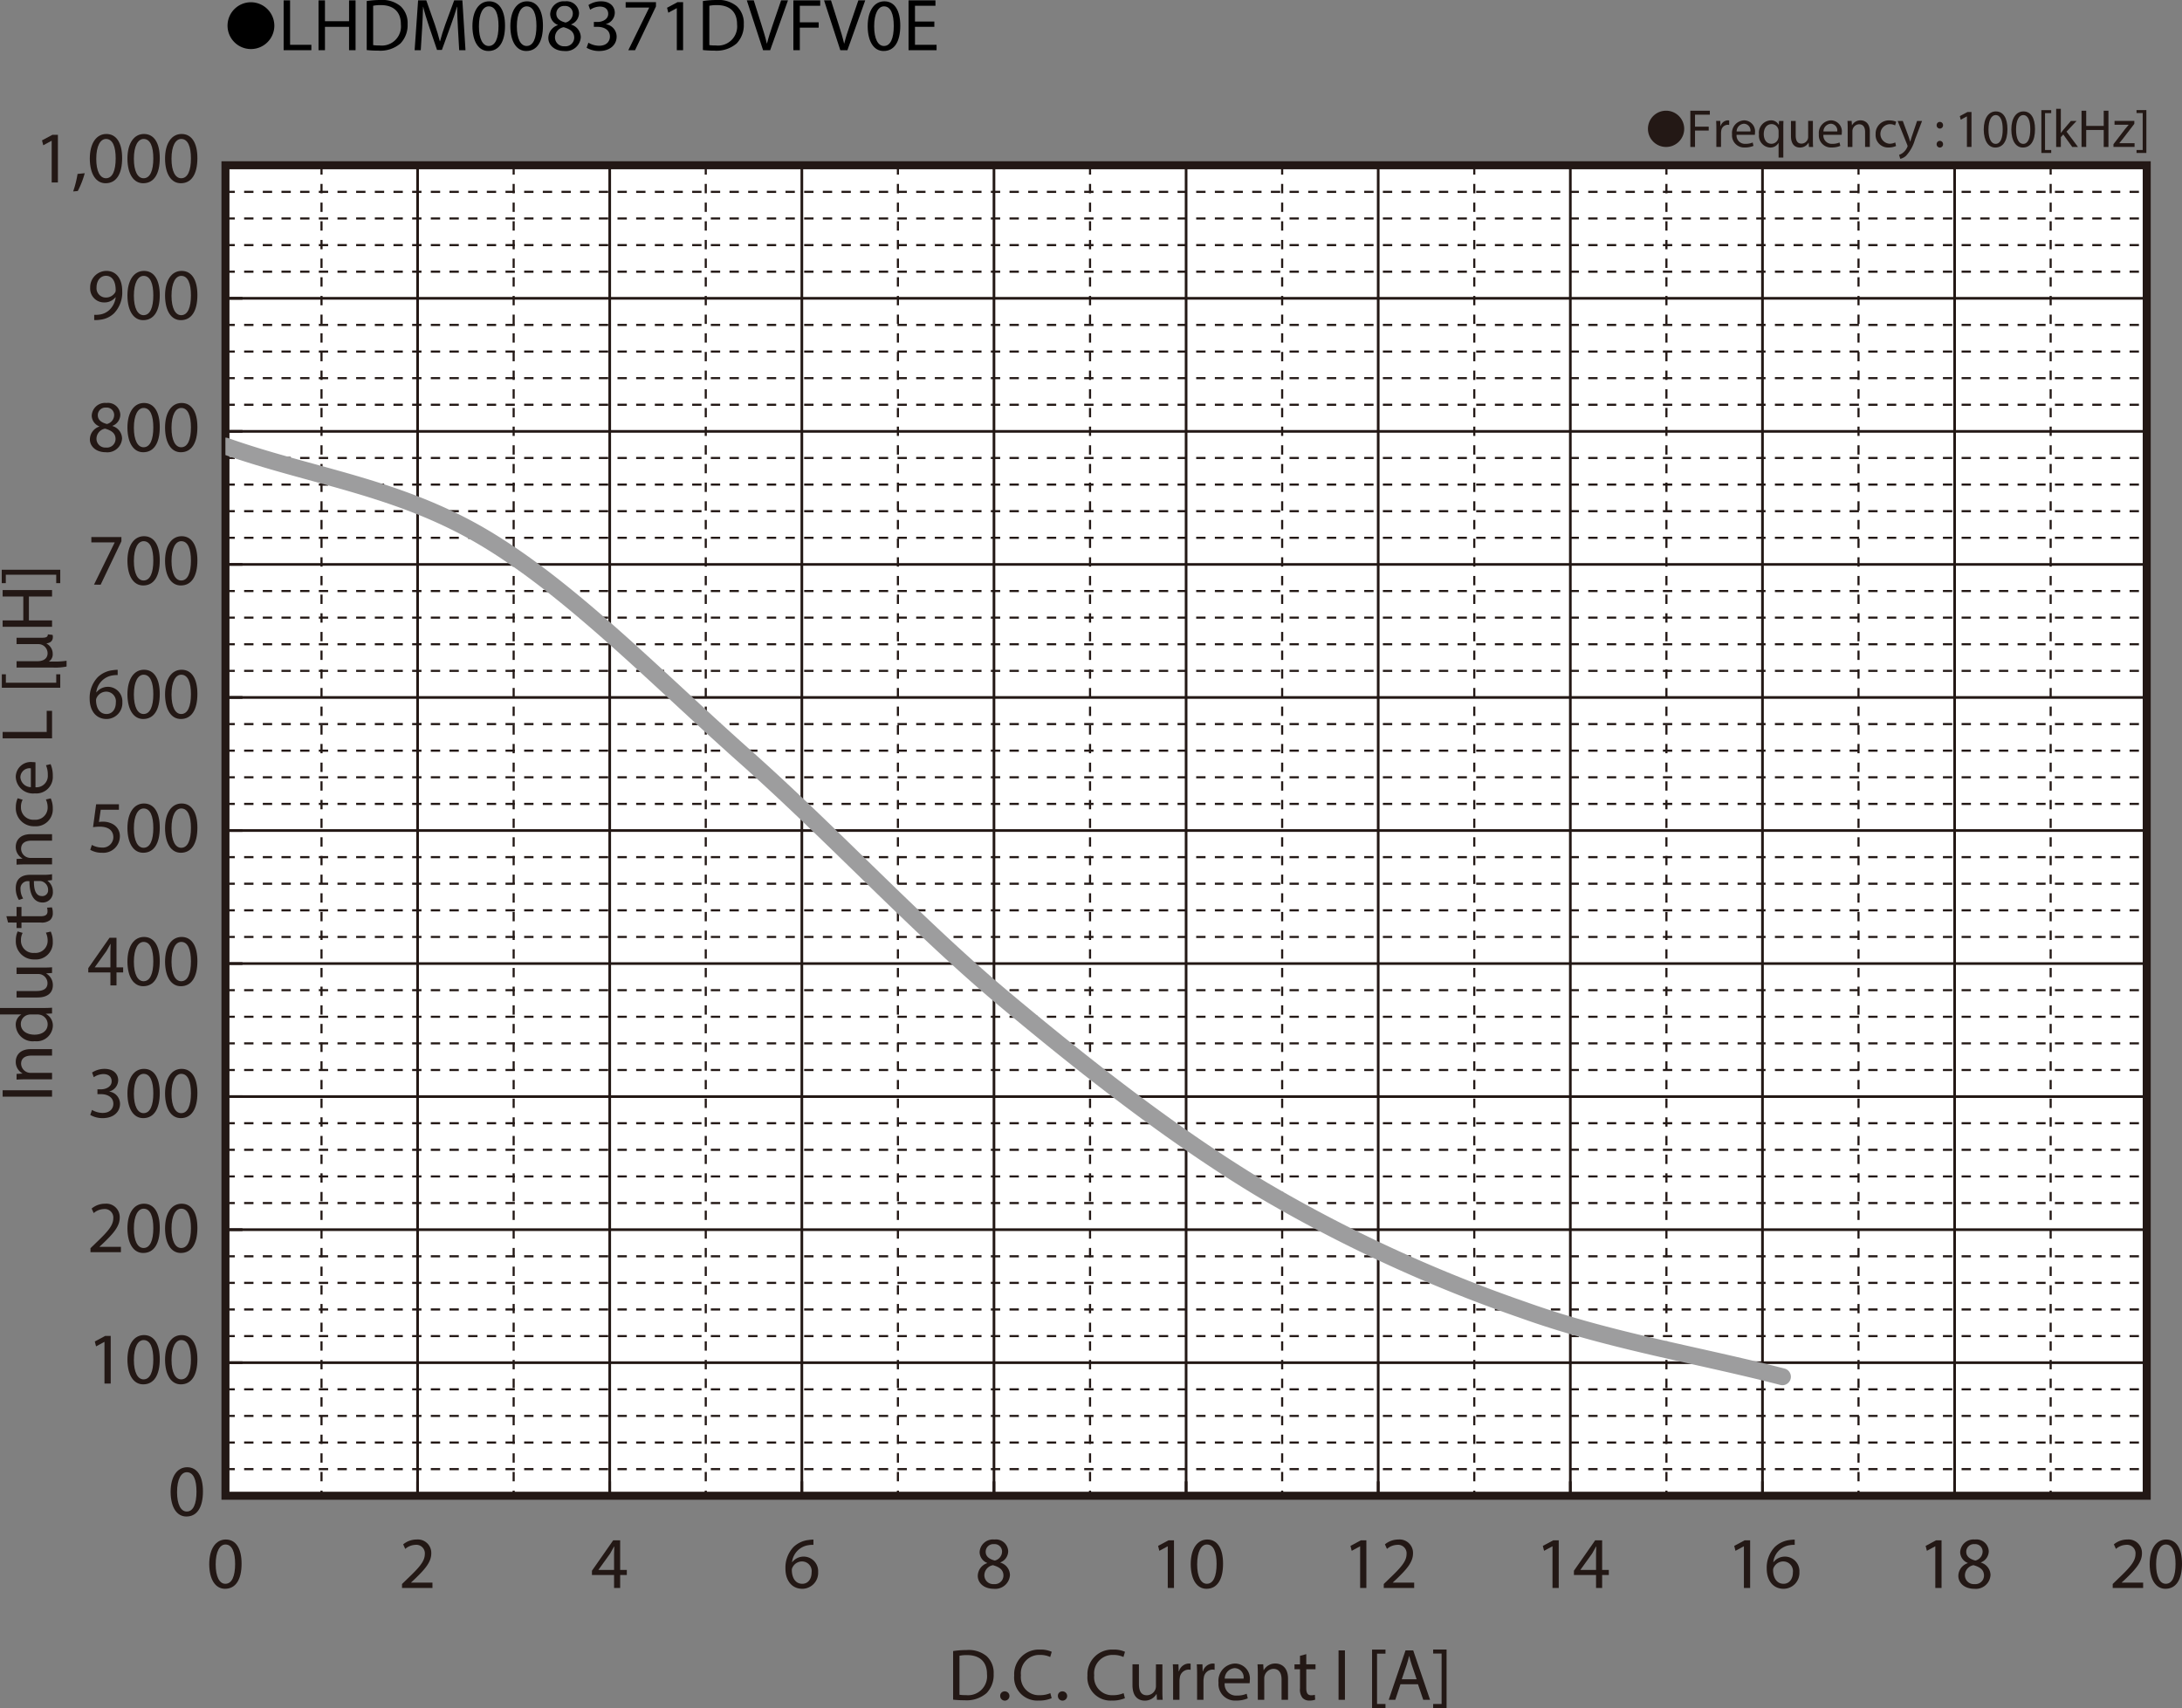
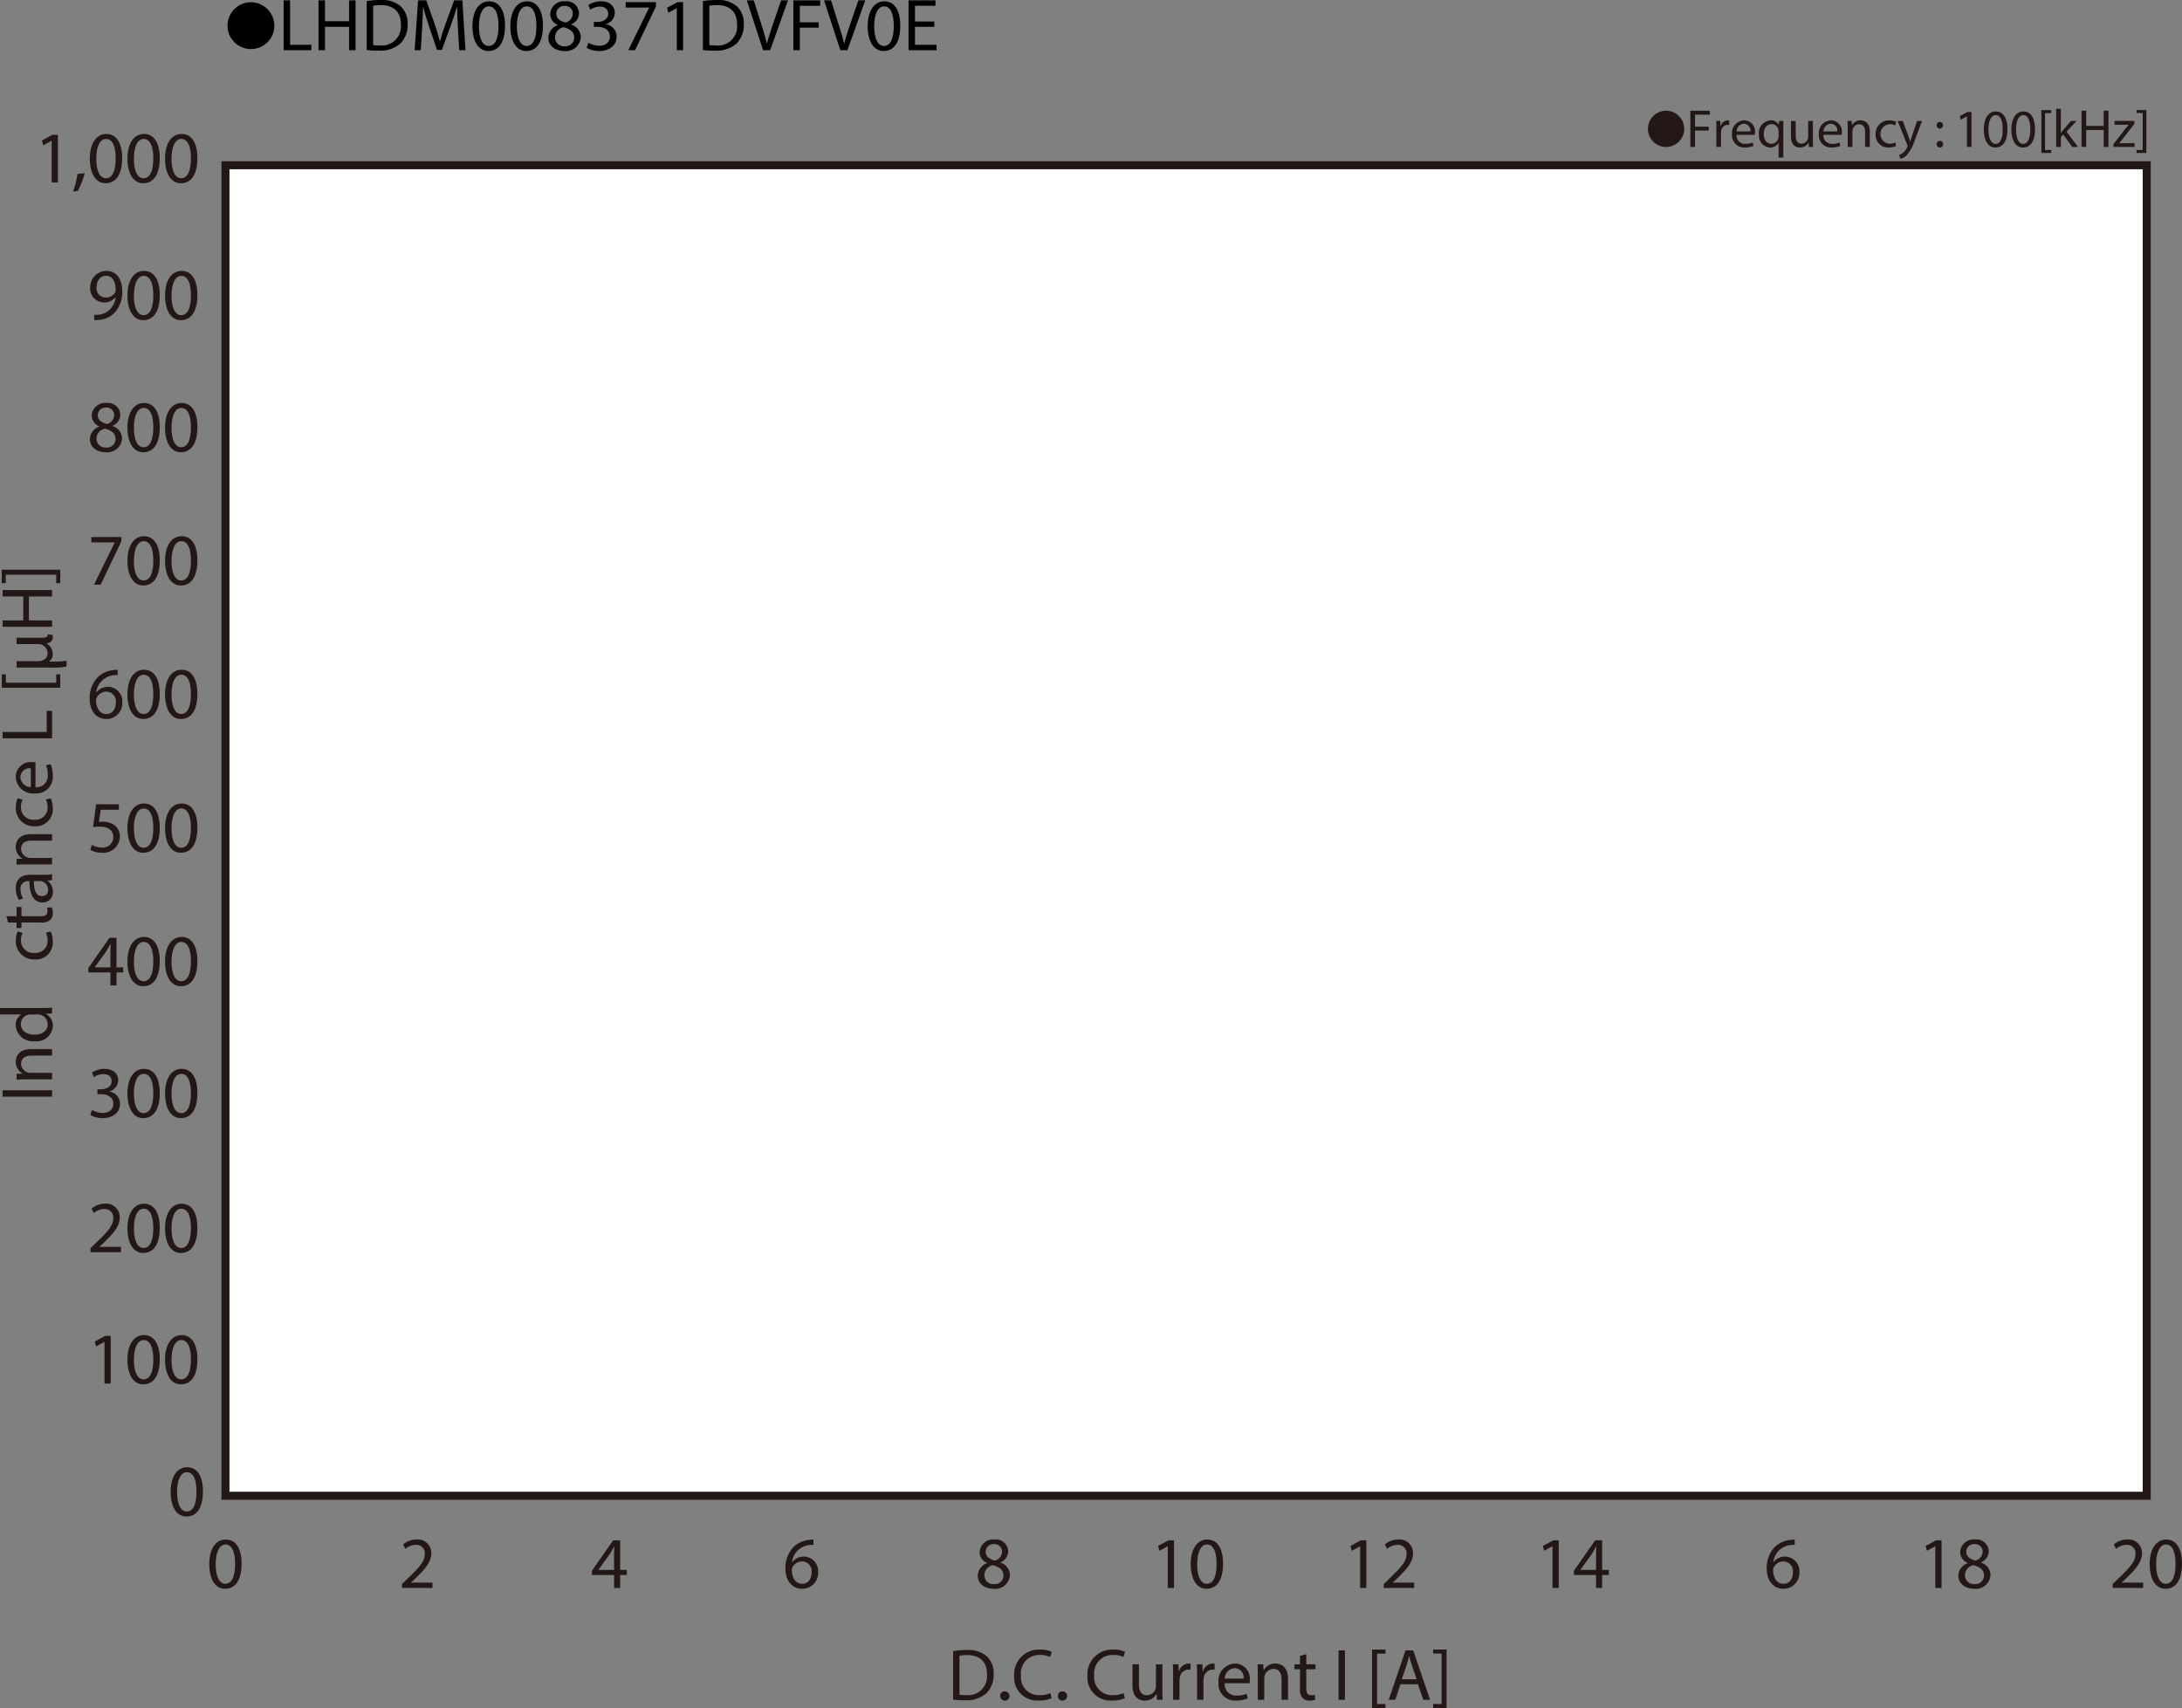
<svg xmlns="http://www.w3.org/2000/svg" id="レイヤー_1" data-name="レイヤー 1" viewBox="0 0 324.706 254.183">
  <rect x="0" y="0" width="324.706" height="254.183" fill="#808080" stroke="none" />
  <defs>
    <style>
      .cls-1, .cls-4, .cls-6, .cls-7, .cls-8 {
        fill: none;
      }

      .cls-2 {
        fill: #231815;
      }

      .cls-3 {
        fill: #fff;
      }

      .cls-4, .cls-6, .cls-7 {
        stroke: #231815;
      }

      .cls-4 {
        stroke-miterlimit: 10;
        stroke-width: 1.191px;
      }

      .cls-5 {
        clip-path: url(#clip-path);
      }

      .cls-6, .cls-7, .cls-8 {
        stroke-linejoin: round;
      }

      .cls-6 {
        stroke-width: 0.317px;
        stroke-dasharray: 1.389 1.389;
      }

      .cls-7 {
        stroke-width: 0.397px;
      }

      .cls-8 {
        stroke: #9d9d9e;
        stroke-linecap: round;
        stroke-width: 2.52px;
      }
    </style>
    <clipPath id="clip-path" transform="translate(-1.389 -7.248)">
-       <rect class="cls-1" x="34.932" y="31.839" width="285.89" height="197.985" />
-     </clipPath>
+       </clipPath>
  </defs>
  <title>DM_DC-HCase-Bias2-LHDM008371DVFV0E</title>
  <g>
    <path d="M42.213,11.101a3.482,3.482,0,1,1-3.478-3.518A3.496,3.496,0,0,1,42.213,11.101Z" transform="translate(-1.389 -7.248)" />
    <path d="M43.597,7.303h.958v6.612h3.168v.803h-4.126Z" transform="translate(-1.389 -7.248)" />
    <path d="M49.747,7.303v3.103H53.333V7.303h.968v7.415H53.333V11.241H49.747v3.477h-.958v-7.415Z" transform="translate(-1.389 -7.248)" />
    <path d="M55.961,7.402a13.665,13.665,0,0,1,2.036-.154A4.248,4.248,0,0,1,61,8.172a3.415,3.415,0,0,1,1.045,2.662A3.923,3.923,0,0,1,60.978,13.717a4.57,4.57,0,0,1-3.279,1.067,15.415,15.415,0,0,1-1.738-.088Zm.958,6.557a6.042,6.042,0,0,0,.968.055A2.85,2.85,0,0,0,61.044,10.867c.011-1.749-.979-2.86-3.003-2.86a5.423,5.423,0,0,0-1.122.099Z" transform="translate(-1.389 -7.248)" />
    <path d="M69.536,11.461c-.055-1.034-.121-2.277-.11-3.202h-.033c-.253.869-.561,1.793-.935,2.816l-1.309,3.598h-.726l-1.199-3.532c-.352-1.045-.649-2.002-.858-2.882h-.022c-.022.924-.077,2.167-.143,3.278l-.198,3.18h-.913l.517-7.415h1.221l1.265,3.586c.308.913.561,1.728.748,2.498h.033c.187-.748.451-1.562.781-2.498l1.32-3.586H70.196l.462,7.415h-.935Z" transform="translate(-1.389 -7.248)" />
    <path d="M76.542,11.065c0,2.431-.902,3.773-2.486,3.773-1.397,0-2.343-1.309-2.365-3.675,0-2.398,1.034-3.718,2.486-3.718C75.684,7.446,76.542,8.788,76.542,11.065Zm-3.883.11c0,1.859.572,2.916,1.452,2.916.99,0,1.463-1.155,1.463-2.981,0-1.76-.451-2.916-1.452-2.916C73.275,8.194,72.659,9.228,72.659,11.175Z" transform="translate(-1.389 -7.248)" />
    <path d="M82.185,11.065c0,2.431-.902,3.773-2.486,3.773-1.397,0-2.343-1.309-2.365-3.675,0-2.398,1.034-3.718,2.486-3.718C81.327,7.446,82.185,8.788,82.185,11.065Zm-3.883.11c0,1.859.572,2.916,1.452,2.916.99,0,1.463-1.155,1.463-2.981,0-1.76-.451-2.916-1.452-2.916C78.918,8.194,78.302,9.228,78.302,11.175Z" transform="translate(-1.389 -7.248)" />
    <path d="M82.988,12.902a2.043,2.043,0,0,1,1.419-1.914l-.011-.033a1.771,1.771,0,0,1-1.133-1.606A2.003,2.003,0,0,1,85.474,7.446a1.846,1.846,0,0,1,2.079,1.76A1.817,1.817,0,0,1,86.376,10.878v.033a1.982,1.982,0,0,1,1.441,1.848,2.203,2.203,0,0,1-2.432,2.08C83.89,14.839,82.988,13.948,82.988,12.902Zm3.851-.044c0-.869-.605-1.287-1.573-1.562a1.553,1.553,0,0,0-1.288,1.474,1.323,1.323,0,0,0,1.431,1.364A1.294,1.294,0,0,0,86.838,12.858Zm-2.663-3.575c0,.715.539,1.1,1.364,1.32a1.408,1.408,0,0,0,1.089-1.298,1.111,1.111,0,0,0-1.21-1.167A1.138,1.138,0,0,0,84.176,9.283Z" transform="translate(-1.389 -7.248)" />
    <path d="M88.95,13.606a3.233,3.233,0,0,0,1.584.451c1.243,0,1.628-.792,1.617-1.386-.011-1.001-.913-1.43-1.849-1.43h-.539v-.726h.539c.704,0,1.595-.363,1.595-1.21,0-.572-.363-1.078-1.254-1.078a2.628,2.628,0,0,0-1.43.473l-.253-.704a3.4,3.4,0,0,1,1.87-.55c1.408,0,2.046.836,2.046,1.705a1.776,1.776,0,0,1-1.32,1.683v.022a1.863,1.863,0,0,1,1.595,1.837c0,1.145-.891,2.146-2.607,2.146a3.631,3.631,0,0,1-1.859-.484Z" transform="translate(-1.389 -7.248)" />
    <path d="M99.004,7.567v.638l-3.113,6.513H94.89l3.103-6.326V8.37H94.494V7.567Z" transform="translate(-1.389 -7.248)" />
    <path d="M102.106,8.469h-.022l-1.243.671-.187-.737,1.562-.836h.825v7.151H102.106Z" transform="translate(-1.389 -7.248)" />
    <path d="M105.989,7.402a13.665,13.665,0,0,1,2.036-.154,4.248,4.248,0,0,1,3.003.924,3.415,3.415,0,0,1,1.045,2.662,3.923,3.923,0,0,1-1.067,2.883,4.57,4.57,0,0,1-3.279,1.067,15.415,15.415,0,0,1-1.738-.088Zm.958,6.557a6.042,6.042,0,0,0,.968.055,2.85,2.85,0,0,0,3.158-3.146c.011-1.749-.979-2.86-3.003-2.86a5.423,5.423,0,0,0-1.122.099Z" transform="translate(-1.389 -7.248)" />
    <path d="M114.943,14.718l-2.42-7.415h1.034l1.155,3.652c.319,1.001.594,1.903.792,2.772h.022c.209-.858.517-1.793.847-2.761l1.254-3.664h1.023l-2.651,7.415Z" transform="translate(-1.389 -7.248)" />
    <path d="M119.453,7.303h3.994V8.106h-3.036v2.464h2.805v.792h-2.805v3.355h-.958Z" transform="translate(-1.389 -7.248)" />
    <path d="M126.438,14.718l-2.42-7.415h1.034l1.155,3.652c.319,1.001.594,1.903.792,2.772h.022c.209-.858.517-1.793.847-2.761l1.254-3.664h1.023l-2.651,7.415Z" transform="translate(-1.389 -7.248)" />
    <path d="M135.359,11.065c0,2.431-.902,3.773-2.486,3.773-1.397,0-2.343-1.309-2.365-3.675,0-2.398,1.034-3.718,2.486-3.718C134.501,7.446,135.359,8.788,135.359,11.065Zm-3.883.11c0,1.859.572,2.916,1.452,2.916.99,0,1.463-1.155,1.463-2.981,0-1.76-.451-2.916-1.452-2.916C132.092,8.194,131.476,9.228,131.476,11.175Z" transform="translate(-1.389 -7.248)" />
    <path d="M140.431,11.241h-2.882v2.673h3.212v.803h-4.17v-7.415h4.005V8.106h-3.047v2.343h2.882Z" transform="translate(-1.389 -7.248)" />
  </g>
  <g>
    <path class="cls-2" d="M249.32,23.723a2.698,2.698,0,1,1-2.699,2.698A2.694,2.694,0,0,1,249.32,23.723Z" transform="translate(-1.389 -7.248)" />
    <path class="cls-2" d="M252.93,23.727H255.832v.584h-2.207v1.791h2.039v.576H253.625v2.438h-.695Z" transform="translate(-1.389 -7.248)" />
    <path class="cls-2" d="M256.801,26.453c0-.456-.008-.848-.031-1.208h.615l.024.76h.031a1.163,1.163,0,0,1,1.072-.848.752.752,0,0,1,.199.024v.664a1.042,1.042,0,0,0-.239-.024.986.986,0,0,0-.943.903,1.914,1.914,0,0,0-.032.328v2.063h-.696Z" transform="translate(-1.389 -7.248)" />
    <path class="cls-2" d="M259.81,27.309a1.239,1.239,0,0,0,1.327,1.343,2.545,2.545,0,0,0,1.071-.2l.12.503a3.128,3.128,0,0,1-1.287.24,1.797,1.797,0,0,1-1.903-1.951,1.879,1.879,0,0,1,1.814-2.087,1.64,1.64,0,0,1,1.6,1.823,2.48,2.48,0,0,1-.024.328Zm2.062-.503a1.002,1.002,0,0,0-.976-1.144,1.165,1.165,0,0,0-1.079,1.144Z" transform="translate(-1.389 -7.248)" />
    <path class="cls-2" d="M266.063,28.516h-.016a1.378,1.378,0,0,1-1.264.688,1.765,1.765,0,0,1-1.639-1.959,1.854,1.854,0,0,1,1.751-2.087,1.272,1.272,0,0,1,1.191.672h.016l.024-.584h.663c-.016.328-.023.664-.023,1.063v4.39h-.704Zm0-1.703a1.228,1.228,0,0,0-.031-.296,1.029,1.029,0,0,0-1.008-.799c-.728,0-1.167.616-1.167,1.487,0,.768.367,1.439,1.143,1.439a1.048,1.048,0,0,0,1.008-.768,1.175,1.175,0,0,0,.056-.336Z" transform="translate(-1.389 -7.248)" />
    <path class="cls-2" d="M271.167,28.06c0,.4.009.752.032,1.056h-.623l-.04-.632h-.017a1.455,1.455,0,0,1-1.279.72c-.607,0-1.335-.336-1.335-1.695V25.246h.703v2.143c0,.736.225,1.231.864,1.231a1.017,1.017,0,0,0,.927-.64,1.028,1.028,0,0,0,.064-.36v-2.375h.703Z" transform="translate(-1.389 -7.248)" />
    <path class="cls-2" d="M272.729,27.309a1.24,1.24,0,0,0,1.327,1.343,2.545,2.545,0,0,0,1.071-.2l.12.503a3.128,3.128,0,0,1-1.287.24,1.797,1.797,0,0,1-1.903-1.951,1.879,1.879,0,0,1,1.815-2.087A1.639,1.639,0,0,1,275.471,26.981a2.707,2.707,0,0,1-.023.328Zm2.063-.503a1.002,1.002,0,0,0-.976-1.144,1.167,1.167,0,0,0-1.08,1.144Z" transform="translate(-1.389 -7.248)" />
    <path class="cls-2" d="M276.345,26.293c0-.4-.008-.728-.031-1.048h.623l.04.64h.017a1.423,1.423,0,0,1,1.279-.728c.535,0,1.367.32,1.367,1.647v2.311h-.704V26.885c0-.624-.231-1.143-.896-1.143a1.031,1.031,0,0,0-.991,1.047v2.327h-.704Z" transform="translate(-1.389 -7.248)" />
    <path class="cls-2" d="M283.543,28.972a2.586,2.586,0,0,1-1.111.224,1.839,1.839,0,0,1-1.927-1.975A1.966,1.966,0,0,1,282.584,25.166a2.362,2.362,0,0,1,.976.2l-.16.544a1.628,1.628,0,0,0-.815-.184,1.459,1.459,0,0,0-.024,2.911,1.989,1.989,0,0,0,.863-.192Z" transform="translate(-1.389 -7.248)" />
    <path class="cls-2" d="M284.545,25.246l.848,2.287c.088.256.184.56.248.792h.016c.072-.232.152-.528.248-.808l.768-2.271h.743l-1.055,2.759a5.888,5.888,0,0,1-1.328,2.423,1.909,1.909,0,0,1-.863.456l-.176-.592a1.858,1.858,0,0,0,.615-.344,2.12,2.12,0,0,0,.592-.784.503.503,0,0,0,.057-.168.634.634,0,0,0-.048-.184l-1.432-3.566Z" transform="translate(-1.389 -7.248)" />
    <path class="cls-2" d="M289.585,25.885a.476.476,0,1,1,.951,0,.476.476,0,1,1-.951,0Zm0,2.823a.476.476,0,1,1,.951,0,.476.476,0,1,1-.951,0Z" transform="translate(-1.389 -7.248)" />
    <path class="cls-2" d="M294.088,24.574h-.016l-.904.488-.136-.536,1.136-.608h.6v5.197h-.68Z" transform="translate(-1.389 -7.248)" />
    <path class="cls-2" d="M300.119,26.461c0,1.767-.656,2.742-1.808,2.742-1.015,0-1.703-.951-1.719-2.67,0-1.743.752-2.703,1.807-2.703C299.495,23.831,300.119,24.806,300.119,26.461Zm-2.822.08c0,1.352.415,2.119,1.055,2.119.72,0,1.063-.84,1.063-2.167,0-1.279-.327-2.119-1.056-2.119C297.744,24.375,297.297,25.126,297.297,26.541Z" transform="translate(-1.389 -7.248)" />
    <path class="cls-2" d="M304.223,26.461c0,1.767-.656,2.742-1.808,2.742-1.015,0-1.703-.951-1.719-2.67,0-1.743.752-2.703,1.807-2.703C303.599,23.831,304.223,24.806,304.223,26.461Zm-2.822.08c0,1.352.415,2.119,1.055,2.119.72,0,1.063-.84,1.063-2.167,0-1.279-.327-2.119-1.056-2.119C301.848,24.375,301.4,25.126,301.4,26.541Z" transform="translate(-1.389 -7.248)" />
    <path class="cls-2" d="M305.168,30.011V23.639h1.463v.44h-.919v5.493h.919v.44Z" transform="translate(-1.389 -7.248)" />
    <path class="cls-2" d="M308.063,27.021h.017c.096-.136.231-.304.344-.44l1.135-1.335h.848l-1.495,1.591,1.703,2.279h-.855l-1.335-1.855-.36.4v1.455h-.695V23.439h.695Z" transform="translate(-1.389 -7.248)" />
    <path class="cls-2" d="M311.84,23.727v2.255h2.606V23.727h.703v5.389h-.703V26.589h-2.606v2.526h-.695V23.727Z" transform="translate(-1.389 -7.248)" />
    <path class="cls-2" d="M315.896,28.708l1.751-2.279c.168-.208.327-.392.504-.6v-.016h-2.096v-.568h2.951l-.009.44-1.727,2.247c-.16.216-.32.408-.496.608v.016h2.263v.56h-3.142Z" transform="translate(-1.389 -7.248)" />
    <path class="cls-2" d="M320.792,23.631v6.38h-1.464v-.44h.92v-5.501h-.92v-.439Z" transform="translate(-1.389 -7.248)" />
  </g>
  <rect class="cls-3" x="33.544" y="24.591" width="285.89" height="197.985" />
  <rect class="cls-4" x="33.552" y="24.594" width="285.904" height="197.999" />
  <g>
    <path class="cls-2" d="M1.781,169.497H9.135v.949H1.781Z" transform="translate(-1.389 -7.248)" />
    <path class="cls-2" d="M5.283,167.87c-.545,0-.992.012-1.429.044v-.851l.873-.055v-.021a1.943,1.943,0,0,1-.993-1.746c0-.73.437-1.865,2.247-1.865H9.135v.96H6.091c-.851,0-1.561.316-1.561,1.222A1.408,1.408,0,0,0,5.96,166.91H9.135v.96Z" transform="translate(-1.389 -7.248)" />
    <path class="cls-2" d="M1.389,157.253H7.771c.469,0,1.003-.011,1.363-.043v.861l-.916.044v.021a1.954,1.954,0,0,1,1.036,1.801,2.407,2.407,0,0,1-2.684,2.258,2.526,2.526,0,0,1-2.837-2.367,1.765,1.765,0,0,1,.808-1.593v-.022H1.389Zm4.615.96a1.727,1.727,0,0,0-.404.044,1.412,1.412,0,0,0-1.112,1.386c0,.993.873,1.582,2.04,1.582,1.069,0,1.953-.523,1.953-1.561A1.444,1.444,0,0,0,7.335,158.257a1.692,1.692,0,0,0-.415-.044Z" transform="translate(-1.389 -7.248)" />
-     <path class="cls-2" d="M7.694,151.24c.546,0,1.025-.012,1.44-.044v.851l-.862.055v.022a1.984,1.984,0,0,1,.982,1.745c0,.829-.458,1.822-2.313,1.822H3.854v-.96H6.778c1.004,0,1.68-.306,1.68-1.179a1.389,1.389,0,0,0-.872-1.266,1.404,1.404,0,0,0-.491-.087H3.854v-.96Z" transform="translate(-1.389 -7.248)" />
    <path class="cls-2" d="M8.938,145.881a3.538,3.538,0,0,1,.306,1.517,2.509,2.509,0,0,1-2.695,2.63,2.684,2.684,0,0,1-2.804-2.837,3.21,3.21,0,0,1,.272-1.331l.742.219a2.224,2.224,0,0,0-.251,1.112,1.827,1.827,0,0,0,1.997,1.865,1.81,1.81,0,0,0,1.975-1.832,2.74,2.74,0,0,0-.262-1.179Z" transform="translate(-1.389 -7.248)" />
    <path class="cls-2" d="M2.338,143.6h1.517v-1.375H4.585v1.375H7.433c.655,0,1.025-.186,1.025-.72a2.118,2.118,0,0,0-.065-.557l.721-.044a2.358,2.358,0,0,1,.131.852,1.331,1.331,0,0,1-.404,1.036,1.955,1.955,0,0,1-1.374.371H4.585v.818H3.854v-.818H2.589Z" transform="translate(-1.389 -7.248)" />
    <path class="cls-2" d="M9.135,138.22l-.665.076v.033a1.967,1.967,0,0,1,.785,1.614,1.505,1.505,0,0,1-1.517,1.615c-1.276,0-1.975-1.135-1.964-3.175H5.665A1.088,1.088,0,0,0,4.443,139.584a2.629,2.629,0,0,0,.393,1.374l-.633.219a3.283,3.283,0,0,1-.469-1.735c0-1.614,1.102-2.007,2.16-2.007H7.869a7.439,7.439,0,0,0,1.266-.088Zm-2.694.142c-.022,1.048.163,2.237,1.188,2.237a.85.85,0,0,0,.917-.906,1.315,1.315,0,0,0-.884-1.276,1.019,1.019,0,0,0-.306-.055Z" transform="translate(-1.389 -7.248)" />
    <path class="cls-2" d="M5.283,135.884c-.545,0-.992.011-1.429.043v-.851l.873-.055V135a1.942,1.942,0,0,1-.993-1.746c0-.73.437-1.866,2.247-1.866H9.135v.96H6.091c-.851,0-1.561.316-1.561,1.222a1.366,1.366,0,0,0,.982,1.288,1.397,1.397,0,0,0,.447.065H9.135v.96Z" transform="translate(-1.389 -7.248)" />
    <path class="cls-2" d="M8.938,126.062a3.538,3.538,0,0,1,.306,1.517,2.509,2.509,0,0,1-2.695,2.629,2.683,2.683,0,0,1-2.804-2.836,3.21,3.21,0,0,1,.272-1.331l.742.218a2.226,2.226,0,0,0-.251,1.113,1.827,1.827,0,0,0,1.997,1.865,1.81,1.81,0,0,0,1.975-1.833,2.742,2.742,0,0,0-.262-1.179Z" transform="translate(-1.389 -7.248)" />
    <path class="cls-2" d="M6.669,124.403a1.692,1.692,0,0,0,1.833-1.811,3.477,3.477,0,0,0-.272-1.462l.688-.164a4.283,4.283,0,0,1,.327,1.756A2.452,2.452,0,0,1,6.582,125.319a2.564,2.564,0,0,1-2.848-2.477,2.237,2.237,0,0,1,2.487-2.182,3.648,3.648,0,0,1,.447.033Zm-.688-2.815A1.367,1.367,0,0,0,4.422,122.919a1.591,1.591,0,0,0,1.56,1.473Z" transform="translate(-1.389 -7.248)" />
    <path class="cls-2" d="M1.781,117.124v-.949H8.338v-3.142h.797v4.091Z" transform="translate(-1.389 -7.248)" />
    <path class="cls-2" d="M10.356,109.594H1.661v-1.997h.601v1.254H9.757v-1.254h.6Z" transform="translate(-1.389 -7.248)" />
    <path class="cls-2" d="M8.316,103.025a1.718,1.718,0,0,1,.917,1.517,1.265,1.265,0,0,1-.579,1.157h.655a11.241,11.241,0,0,0,1.985-.12v.862a8.185,8.185,0,0,1-1.942.153h-5.498v-.949H6.975c.818,0,1.495-.349,1.495-1.189a1.364,1.364,0,0,0-1.375-1.353H3.854v-.949h3.829c.578,0,.808-.12.829-.502l.698.077a.937.937,0,0,1,.044.327c0,.469-.262.851-.938.938Z" transform="translate(-1.389 -7.248)" />
    <path class="cls-2" d="M1.781,99.576H4.858V96.019H1.781v-.96H9.135v.96H5.688v3.557H9.135v.949H1.781Z" transform="translate(-1.389 -7.248)" />
    <path class="cls-2" d="M1.65,92.035h8.706v1.996H9.757V92.776H2.251v1.254H1.65Z" transform="translate(-1.389 -7.248)" />
  </g>
  <g>
    <path class="cls-2" d="M143.222,252.954a13.508,13.508,0,0,1,2.019-.153,4.21,4.21,0,0,1,2.979.917,3.387,3.387,0,0,1,1.036,2.64,3.887,3.887,0,0,1-1.059,2.858,4.526,4.526,0,0,1-3.251,1.059,15.308,15.308,0,0,1-1.724-.087Zm.949,6.502a5.954,5.954,0,0,0,.96.055,2.826,2.826,0,0,0,3.131-3.12c.012-1.734-.971-2.837-2.978-2.837a5.381,5.381,0,0,0-1.113.099Z" transform="translate(-1.389 -7.248)" />
    <path class="cls-2" d="M150.229,259.642a.645.645,0,0,1,.654-.688.689.689,0,1,1-.654.688Z" transform="translate(-1.389 -7.248)" />
    <path class="cls-2" d="M157.888,259.969a4.703,4.703,0,0,1-1.942.35,3.437,3.437,0,0,1-3.633-3.721,3.66,3.66,0,0,1,3.841-3.862,3.942,3.942,0,0,1,1.745.327l-.229.775a3.456,3.456,0,0,0-1.484-.306,2.734,2.734,0,0,0-2.869,3.033,2.673,2.673,0,0,0,2.826,2.956,3.796,3.796,0,0,0,1.549-.306Z" transform="translate(-1.389 -7.248)" />
    <path class="cls-2" d="M158.816,259.642a.645.645,0,0,1,.654-.688.689.689,0,1,1-.654.688Z" transform="translate(-1.389 -7.248)" />
    <path class="cls-2" d="M168.789,259.969a4.703,4.703,0,0,1-1.942.35,3.437,3.437,0,0,1-3.633-3.721,3.66,3.66,0,0,1,3.841-3.862,3.942,3.942,0,0,1,1.745.327l-.229.775a3.456,3.456,0,0,0-1.484-.306,2.734,2.734,0,0,0-2.869,3.033,2.673,2.673,0,0,0,2.826,2.956,3.796,3.796,0,0,0,1.549-.306Z" transform="translate(-1.389 -7.248)" />
    <path class="cls-2" d="M174.366,258.769c0,.546.011,1.025.044,1.44h-.852l-.054-.862h-.022a1.985,1.985,0,0,1-1.745.982c-.829,0-1.822-.458-1.822-2.313v-3.087h.96v2.924c0,1.004.306,1.68,1.179,1.68a1.389,1.389,0,0,0,1.266-.872,1.405,1.405,0,0,0,.087-.491v-3.24h.96Z" transform="translate(-1.389 -7.248)" />
    <path class="cls-2" d="M175.961,256.576c0-.622-.012-1.156-.044-1.647h.84l.033,1.036h.043a1.585,1.585,0,0,1,1.462-1.156,1.061,1.061,0,0,1,.273.032v.906a1.409,1.409,0,0,0-.328-.033,1.347,1.347,0,0,0-1.287,1.233,2.73,2.73,0,0,0-.044.447V260.209h-.948Z" transform="translate(-1.389 -7.248)" />
    <path class="cls-2" d="M179.53,256.576c0-.622-.012-1.156-.044-1.647h.84l.033,1.036h.043a1.585,1.585,0,0,1,1.462-1.156,1.061,1.061,0,0,1,.273.032v.906a1.409,1.409,0,0,0-.328-.033,1.347,1.347,0,0,0-1.287,1.233,2.738,2.738,0,0,0-.043.447V260.209h-.949Z" transform="translate(-1.389 -7.248)" />
    <path class="cls-2" d="M183.633,257.743a1.691,1.691,0,0,0,1.812,1.833,3.483,3.483,0,0,0,1.462-.272l.163.688a4.282,4.282,0,0,1-1.757.327,2.452,2.452,0,0,1-2.596-2.662,2.563,2.563,0,0,1,2.477-2.848,2.237,2.237,0,0,1,2.182,2.487,3.441,3.441,0,0,1-.033.447Zm2.814-.688a1.367,1.367,0,0,0-1.331-1.56,1.591,1.591,0,0,0-1.473,1.56Z" transform="translate(-1.389 -7.248)" />
    <path class="cls-2" d="M188.566,256.357c0-.545-.012-.992-.044-1.429h.851l.055.873h.021a1.943,1.943,0,0,1,1.746-.993c.73,0,1.865.437,1.865,2.247V260.209h-.96V257.165c0-.851-.316-1.561-1.222-1.561a1.408,1.408,0,0,0-1.353,1.43v3.175h-.96Z" transform="translate(-1.389 -7.248)" />
    <path class="cls-2" d="M195.779,253.412v1.517h1.374v.73h-1.374v2.848c0,.655.186,1.025.72,1.025a2.118,2.118,0,0,0,.557-.065l.044.721a2.358,2.358,0,0,1-.852.131,1.33,1.33,0,0,1-1.036-.404,1.955,1.955,0,0,1-.371-1.374v-2.881h-.818v-.73h.818v-1.266Z" transform="translate(-1.389 -7.248)" />
    <path class="cls-2" d="M201.53,252.855V260.209h-.949v-7.354Z" transform="translate(-1.389 -7.248)" />
    <path class="cls-2" d="M205.568,261.431v-8.695h1.997v.601h-1.255v7.495h1.255v.6Z" transform="translate(-1.389 -7.248)" />
    <path class="cls-2" d="M209.792,257.896l-.764,2.312h-.982l2.499-7.354h1.146l2.509,7.354h-1.015l-.785-2.312Zm2.411-.742-.721-2.116c-.163-.48-.272-.917-.382-1.343h-.021c-.109.437-.229.884-.371,1.331l-.72,2.128Z" transform="translate(-1.389 -7.248)" />
    <path class="cls-2" d="M216.656,252.725v8.706h-1.997v-.6h1.255V253.325h-1.255v-.601Z" transform="translate(-1.389 -7.248)" />
  </g>
  <g>
    <g>
      <g>
        <path class="cls-2" d="M315.783,243.566v-.589l.753-.731c1.811-1.724,2.629-2.64,2.64-3.709a1.265,1.265,0,0,0-1.407-1.386,2.417,2.417,0,0,0-1.506.6l-.306-.676a3.111,3.111,0,0,1,2.008-.721,1.996,1.996,0,0,1,2.171,2.062c0,1.31-.949,2.367-2.443,3.808l-.567.523v.021h3.186v.797Z" transform="translate(-1.389 -7.248)" />
        <path class="cls-2" d="M326.095,239.944c0,2.411-.895,3.742-2.466,3.742-1.386,0-2.323-1.299-2.346-3.645,0-2.378,1.025-3.688,2.466-3.688C325.244,236.354,326.095,237.686,326.095,239.944Zm-3.852.109c0,1.844.567,2.891,1.44,2.891.981,0,1.451-1.146,1.451-2.956,0-1.746-.447-2.892-1.44-2.892C322.854,237.097,322.243,238.122,322.243,240.054Z" transform="translate(-1.389 -7.248)" />
      </g>
      <g>
        <path class="cls-2" d="M289.385,237.369h-.022l-1.232.666-.186-.731,1.549-.829h.818v7.092h-.927Z" transform="translate(-1.389 -7.248)" />
        <path class="cls-2" d="M292.812,241.767a2.027,2.027,0,0,1,1.408-1.898l-.012-.033a1.756,1.756,0,0,1-1.123-1.593,1.986,1.986,0,0,1,2.192-1.888,1.832,1.832,0,0,1,2.062,1.746,1.802,1.802,0,0,1-1.168,1.658v.033a1.965,1.965,0,0,1,1.43,1.832,2.184,2.184,0,0,1-2.411,2.062C293.706,243.687,292.812,242.803,292.812,241.767Zm3.819-.044c0-.862-.601-1.276-1.561-1.549a1.54,1.54,0,0,0-1.276,1.462,1.311,1.311,0,0,0,1.418,1.353A1.284,1.284,0,0,0,296.631,241.723Zm-2.641-3.546c0,.709.534,1.091,1.353,1.31a1.397,1.397,0,0,0,1.08-1.288,1.102,1.102,0,0,0-1.2-1.156A1.128,1.128,0,0,0,293.99,238.177Z" transform="translate(-1.389 -7.248)" />
      </g>
      <g>
-         <path class="cls-2" d="M260.901,237.369h-.022l-1.232.666-.186-.731,1.549-.829h.818v7.092h-.927Z" transform="translate(-1.389 -7.248)" />
        <path class="cls-2" d="M268.463,237.151a3.457,3.457,0,0,0-.72.044,2.882,2.882,0,0,0-2.466,2.52h.033a2.162,2.162,0,0,1,3.852,1.474,2.372,2.372,0,0,1-2.357,2.498c-1.517,0-2.509-1.179-2.509-3.022a4.458,4.458,0,0,1,1.2-3.196,3.861,3.861,0,0,1,2.27-1.048,4.671,4.671,0,0,1,.697-.054Zm-.272,4.091a1.44,1.44,0,0,0-1.462-1.625,1.577,1.577,0,0,0-1.374.873.803.803,0,0,0-.109.425c.021,1.168.557,2.029,1.56,2.029C267.634,242.944,268.19,242.257,268.19,241.242Z" transform="translate(-1.389 -7.248)" />
      </g>
      <g>
        <path class="cls-2" d="M232.419,237.369h-.022l-1.232.666-.186-.731,1.549-.829h.818v7.092H232.419Z" transform="translate(-1.389 -7.248)" />
        <path class="cls-2" d="M238.9,243.566v-1.931h-3.294v-.633l3.163-4.528h1.037v4.408h.992v.753h-.992v1.931Zm0-2.684v-2.368c0-.37.012-.741.033-1.112h-.033c-.218.414-.393.72-.589,1.047l-1.734,2.411v.022Z" transform="translate(-1.389 -7.248)" />
      </g>
      <g>
        <path class="cls-2" d="M203.793,237.369h-.022l-1.232.666-.186-.731,1.549-.829h.818v7.092H203.793Z" transform="translate(-1.389 -7.248)" />
        <path class="cls-2" d="M207.308,243.566v-.589l.753-.731c1.811-1.724,2.629-2.64,2.64-3.709a1.265,1.265,0,0,0-1.407-1.386,2.417,2.417,0,0,0-1.506.6l-.306-.676a3.111,3.111,0,0,1,2.008-.721,1.996,1.996,0,0,1,2.171,2.062c0,1.31-.949,2.367-2.443,3.808l-.567.523v.021H211.835v.797Z" transform="translate(-1.389 -7.248)" />
      </g>
      <g>
        <path class="cls-2" d="M175.165,237.369h-.022l-1.232.666-.186-.731,1.549-.829h.818v7.092H175.165Z" transform="translate(-1.389 -7.248)" />
        <path class="cls-2" d="M183.393,239.944c0,2.411-.895,3.742-2.466,3.742-1.386,0-2.323-1.299-2.346-3.645,0-2.378,1.025-3.688,2.466-3.688C182.542,236.354,183.393,237.686,183.393,239.944Zm-3.852.109c0,1.844.567,2.891,1.44,2.891.981,0,1.451-1.146,1.451-2.956,0-1.746-.447-2.892-1.44-2.892C180.152,237.097,179.541,238.122,179.541,240.054Z" transform="translate(-1.389 -7.248)" />
      </g>
    </g>
    <g>
      <path class="cls-2" d="M146.893,241.767a2.027,2.027,0,0,1,1.408-1.898l-.012-.033a1.756,1.756,0,0,1-1.123-1.593,1.986,1.986,0,0,1,2.192-1.888,1.832,1.832,0,0,1,2.062,1.746,1.802,1.802,0,0,1-1.168,1.658v.033a1.965,1.965,0,0,1,1.43,1.832,2.184,2.184,0,0,1-2.411,2.062C147.787,243.687,146.893,242.803,146.893,241.767Zm3.819-.044c0-.862-.601-1.276-1.561-1.549a1.54,1.54,0,0,0-1.276,1.462,1.311,1.311,0,0,0,1.418,1.353A1.284,1.284,0,0,0,150.712,241.723Zm-2.641-3.546c0,.709.534,1.091,1.353,1.31a1.397,1.397,0,0,0,1.08-1.288,1.102,1.102,0,0,0-1.2-1.156A1.128,1.128,0,0,0,148.071,238.177Z" transform="translate(-1.389 -7.248)" />
      <path class="cls-2" d="M122.438,237.151a3.457,3.457,0,0,0-.72.044,2.882,2.882,0,0,0-2.466,2.52h.033a2.162,2.162,0,0,1,3.852,1.474,2.372,2.372,0,0,1-2.357,2.498c-1.517,0-2.509-1.179-2.509-3.022a4.458,4.458,0,0,1,1.2-3.196,3.861,3.861,0,0,1,2.27-1.048,4.671,4.671,0,0,1,.697-.054Zm-.272,4.091a1.44,1.44,0,0,0-1.462-1.625,1.577,1.577,0,0,0-1.374.873.803.803,0,0,0-.109.425c.021,1.168.557,2.029,1.56,2.029C121.608,242.944,122.165,242.257,122.165,241.242Z" transform="translate(-1.389 -7.248)" />
      <path class="cls-2" d="M92.77,243.566v-1.931H89.476v-.633l3.163-4.528h1.037v4.408H94.668v.753h-.992v1.931Zm0-2.684v-2.368c0-.37.012-.741.033-1.112h-.033c-.218.414-.393.72-.589,1.047l-1.734,2.411v.022Z" transform="translate(-1.389 -7.248)" />
      <path class="cls-2" d="M61.214,243.566v-.589l.753-.731c1.811-1.724,2.629-2.64,2.64-3.709a1.265,1.265,0,0,0-1.407-1.386,2.417,2.417,0,0,0-1.506.6l-.306-.676a3.111,3.111,0,0,1,2.008-.721,1.996,1.996,0,0,1,2.171,2.062c0,1.31-.949,2.367-2.443,3.808l-.567.523v.021h3.186v.797Z" transform="translate(-1.389 -7.248)" />
      <path class="cls-2" d="M37.338,239.944c0,2.411-.895,3.742-2.466,3.742-1.386,0-2.323-1.299-2.346-3.645,0-2.378,1.025-3.688,2.466-3.688C36.487,236.354,37.338,237.686,37.338,239.944Zm-3.852.109c0,1.844.567,2.891,1.44,2.891.981,0,1.451-1.146,1.451-2.956,0-1.746-.447-2.892-1.44-2.892C34.098,237.097,33.486,238.122,33.486,240.054Z" transform="translate(-1.389 -7.248)" />
    </g>
  </g>
  <g class="cls-5">
    <g>
      <g>
        <g>
          <line class="cls-6" x1="305.16" y1="24.594" x2="305.16" y2="222.593" />
          <line class="cls-6" x1="276.569" y1="24.594" x2="276.569" y2="222.593" />
          <line class="cls-6" x1="247.982" y1="24.594" x2="247.982" y2="222.593" />
          <line class="cls-6" x1="219.388" y1="24.594" x2="219.388" y2="222.593" />
          <line class="cls-6" x1="190.8" y1="24.594" x2="190.8" y2="222.593" />
          <line class="cls-6" x1="162.21" y1="24.594" x2="162.21" y2="222.593" />
          <line class="cls-6" x1="133.619" y1="24.594" x2="133.619" y2="222.593" />
          <line class="cls-6" x1="105.026" y1="24.594" x2="105.026" y2="222.593" />
          <line class="cls-6" x1="76.438" y1="24.594" x2="76.438" y2="222.593" />
          <line class="cls-6" x1="47.844" y1="24.594" x2="47.844" y2="222.593" />
        </g>
        <g>
          <g>
            <line class="cls-6" x1="33.552" y1="28.553" x2="319.455" y2="28.553" />
            <line class="cls-6" x1="33.552" y1="32.515" x2="319.455" y2="32.515" />
            <line class="cls-6" x1="33.552" y1="36.475" x2="319.455" y2="36.475" />
            <line class="cls-6" x1="33.552" y1="40.434" x2="319.455" y2="40.434" />
            <line class="cls-6" x1="33.552" y1="48.353" x2="319.455" y2="48.353" />
            <line class="cls-6" x1="33.552" y1="52.315" x2="319.455" y2="52.315" />
            <line class="cls-6" x1="33.552" y1="56.274" x2="319.455" y2="56.274" />
            <line class="cls-6" x1="33.552" y1="60.237" x2="319.455" y2="60.237" />
            <line class="cls-6" x1="33.552" y1="68.155" x2="319.455" y2="68.155" />
            <line class="cls-6" x1="33.552" y1="72.115" x2="319.455" y2="72.115" />
            <line class="cls-6" x1="33.552" y1="76.074" x2="319.455" y2="76.074" />
            <line class="cls-6" x1="33.552" y1="80.033" x2="319.455" y2="80.033" />
            <line class="cls-6" x1="33.552" y1="87.955" x2="319.455" y2="87.955" />
            <line class="cls-6" x1="33.552" y1="91.914" x2="319.455" y2="91.914" />
            <line class="cls-6" x1="33.552" y1="95.874" x2="319.455" y2="95.874" />
            <line class="cls-6" x1="33.552" y1="99.836" x2="319.455" y2="99.836" />
            <line class="cls-6" x1="33.552" y1="107.754" x2="319.455" y2="107.754" />
            <line class="cls-6" x1="33.552" y1="111.714" x2="319.455" y2="111.714" />
            <line class="cls-6" x1="33.552" y1="115.673" x2="319.455" y2="115.673" />
            <line class="cls-6" x1="33.552" y1="119.635" x2="319.455" y2="119.635" />
            <line class="cls-6" x1="33.552" y1="127.557" x2="319.455" y2="127.557" />
            <line class="cls-6" x1="33.552" y1="131.513" x2="319.455" y2="131.513" />
            <line class="cls-6" x1="33.552" y1="135.473" x2="319.455" y2="135.473" />
            <line class="cls-6" x1="33.552" y1="139.435" x2="319.455" y2="139.435" />
            <line class="cls-6" x1="33.552" y1="147.354" x2="319.455" y2="147.354" />
            <line class="cls-6" x1="33.552" y1="151.313" x2="319.455" y2="151.313" />
            <line class="cls-6" x1="33.552" y1="155.272" x2="319.455" y2="155.272" />
            <line class="cls-6" x1="33.552" y1="159.235" x2="319.455" y2="159.235" />
            <line class="cls-6" x1="33.552" y1="167.153" x2="319.455" y2="167.153" />
            <line class="cls-6" x1="33.552" y1="171.113" x2="319.455" y2="171.113" />
            <line class="cls-6" x1="33.552" y1="175.072" x2="319.455" y2="175.072" />
            <line class="cls-6" x1="33.552" y1="179.034" x2="319.455" y2="179.034" />
            <line class="cls-6" x1="33.552" y1="186.956" x2="319.455" y2="186.956" />
            <line class="cls-6" x1="33.552" y1="190.912" x2="319.455" y2="190.912" />
            <line class="cls-6" x1="33.552" y1="194.872" x2="319.455" y2="194.872" />
            <line class="cls-6" x1="33.552" y1="198.834" x2="319.455" y2="198.834" />
            <line class="cls-6" x1="33.552" y1="206.755" x2="319.455" y2="206.755" />
            <line class="cls-6" x1="33.552" y1="210.712" x2="319.455" y2="210.712" />
            <line class="cls-6" x1="33.552" y1="214.674" x2="319.455" y2="214.674" />
            <line class="cls-6" x1="33.552" y1="218.633" x2="319.455" y2="218.633" />
          </g>
          <g>
            <line class="cls-7" x1="33.552" y1="202.793" x2="319.455" y2="202.793" />
            <line class="cls-7" x1="33.552" y1="182.994" x2="319.455" y2="182.994" />
            <line class="cls-7" x1="33.552" y1="163.194" x2="319.455" y2="163.194" />
            <line class="cls-7" x1="33.552" y1="143.394" x2="319.455" y2="143.394" />
            <line class="cls-7" x1="33.552" y1="123.595" x2="319.455" y2="123.595" />
            <line class="cls-7" x1="33.552" y1="103.795" x2="319.455" y2="103.795" />
            <line class="cls-7" x1="33.552" y1="83.995" x2="319.455" y2="83.995" />
            <line class="cls-7" x1="33.552" y1="64.196" x2="319.455" y2="64.196" />
            <line class="cls-7" x1="33.552" y1="44.396" x2="319.455" y2="44.396" />
            <line class="cls-7" x1="33.552" y1="24.597" x2="319.455" y2="24.597" />
            <line class="cls-7" x1="62.143" y1="24.594" x2="62.143" y2="222.593" />
-             <line class="cls-7" x1="90.733" y1="24.594" x2="90.733" y2="222.593" />
            <line class="cls-7" x1="119.324" y1="24.594" x2="119.324" y2="222.593" />
            <line class="cls-7" x1="147.914" y1="24.594" x2="147.914" y2="222.593" />
            <line class="cls-7" x1="176.505" y1="24.594" x2="176.505" y2="222.593" />
            <line class="cls-7" x1="205.093" y1="24.594" x2="205.093" y2="222.593" />
            <line class="cls-7" x1="233.684" y1="24.594" x2="233.684" y2="222.593" />
            <line class="cls-7" x1="262.277" y1="24.594" x2="262.277" y2="222.593" />
            <line class="cls-7" x1="290.868" y1="24.594" x2="290.868" y2="222.593" />
            <line class="cls-7" x1="319.458" y1="24.594" x2="319.458" y2="222.593" />
            <line class="cls-7" x1="33.552" y1="202.793" x2="36.081" y2="202.793" />
            <line class="cls-7" x1="33.552" y1="182.994" x2="36.081" y2="182.994" />
            <line class="cls-7" x1="33.552" y1="163.194" x2="36.081" y2="163.194" />
            <line class="cls-7" x1="33.552" y1="143.394" x2="36.081" y2="143.394" />
            <line class="cls-7" x1="33.552" y1="123.595" x2="36.081" y2="123.595" />
            <line class="cls-7" x1="33.552" y1="103.795" x2="36.081" y2="103.795" />
            <line class="cls-7" x1="33.552" y1="83.995" x2="36.081" y2="83.995" />
            <line class="cls-7" x1="33.552" y1="64.196" x2="36.081" y2="64.196" />
            <line class="cls-7" x1="33.552" y1="44.396" x2="36.081" y2="44.396" />
            <line class="cls-7" x1="62.143" y1="220.457" x2="62.143" y2="222.595" />
            <line class="cls-7" x1="90.733" y1="220.457" x2="90.733" y2="222.595" />
            <line class="cls-7" x1="119.324" y1="220.457" x2="119.324" y2="222.595" />
            <line class="cls-7" x1="147.914" y1="220.457" x2="147.914" y2="222.595" />
            <line class="cls-7" x1="176.505" y1="220.457" x2="176.505" y2="222.595" />
            <line class="cls-7" x1="205.093" y1="220.457" x2="205.093" y2="222.595" />
            <line class="cls-7" x1="233.684" y1="220.457" x2="233.684" y2="222.595" />
            <line class="cls-7" x1="262.277" y1="220.457" x2="262.277" y2="222.595" />
            <line class="cls-7" x1="290.868" y1="220.457" x2="290.868" y2="222.595" />
            <line class="cls-7" x1="319.458" y1="220.457" x2="319.458" y2="222.595" />
          </g>
        </g>
      </g>
      <path class="cls-8" d="M266.632,212.13c-12.871-3.317-25.744-5.327-38.615-9.95a214.903,214.903,0,0,1-38.615-17.798c-12.871-7.714-25.744-17.721-38.615-28.492-12.873-10.771-25.744-24.705-38.618-36.129-12.871-11.427-25.744-24.738-38.615-32.424C60.682,79.649,47.811,78.203,34.941,73.636" transform="translate(-1.389 -7.248)" />
    </g>
  </g>
  <g>
    <g>
      <path class="cls-2" d="M15.408,54.097a4.04,4.04,0,0,0,.775-.033,2.677,2.677,0,0,0,1.483-.688,3.113,3.113,0,0,0,.938-1.887h-.033a2.081,2.081,0,0,1-1.669.764A2.055,2.055,0,0,1,14.809,50.082a2.431,2.431,0,0,1,2.422-2.52c1.451,0,2.346,1.178,2.346,2.989a4.481,4.481,0,0,1-1.222,3.328,3.548,3.548,0,0,1-2.062.949,4.468,4.468,0,0,1-.884.054Zm.35-4.081a1.364,1.364,0,0,0,1.363,1.506,1.585,1.585,0,0,0,1.396-.742.632.632,0,0,0,.088-.349c0-1.211-.447-2.138-1.451-2.138C16.336,48.293,15.758,49.013,15.758,50.017Z" transform="translate(-1.389 -7.248)" />
      <path class="cls-2" d="M25.164,51.151c0,2.411-.895,3.742-2.466,3.742-1.386,0-2.323-1.298-2.346-3.644,0-2.378,1.025-3.688,2.466-3.688C24.313,47.562,25.164,48.893,25.164,51.151Zm-3.852.109c0,1.844.567,2.891,1.44,2.891.981,0,1.451-1.146,1.451-2.957,0-1.746-.447-2.891-1.44-2.891C21.924,48.304,21.312,49.329,21.312,51.26Z" transform="translate(-1.389 -7.248)" />
      <path class="cls-2" d="M30.763,51.151c0,2.411-.895,3.742-2.466,3.742-1.386,0-2.323-1.298-2.346-3.644,0-2.378,1.025-3.688,2.466-3.688C29.912,47.562,30.763,48.893,30.763,51.151Zm-3.852.109c0,1.844.567,2.891,1.44,2.891.981,0,1.451-1.146,1.451-2.957,0-1.746-.447-2.891-1.44-2.891C27.522,48.304,26.911,49.329,26.911,51.26Z" transform="translate(-1.389 -7.248)" />
    </g>
    <g>
      <path class="cls-2" d="M14.765,72.628A2.027,2.027,0,0,1,16.173,70.73l-.012-.033a1.756,1.756,0,0,1-1.123-1.593,1.986,1.986,0,0,1,2.192-1.887,1.832,1.832,0,0,1,2.062,1.746,1.802,1.802,0,0,1-1.168,1.658v.033a1.966,1.966,0,0,1,1.43,1.833,2.184,2.184,0,0,1-2.411,2.062C15.659,74.549,14.765,73.665,14.765,72.628ZM18.584,72.585c0-.862-.601-1.276-1.561-1.549a1.541,1.541,0,0,0-1.276,1.462,1.311,1.311,0,0,0,1.418,1.353A1.284,1.284,0,0,0,18.584,72.585Zm-2.641-3.546c0,.709.534,1.091,1.353,1.309A1.396,1.396,0,0,0,18.376,69.061a1.102,1.102,0,0,0-1.2-1.157A1.128,1.128,0,0,0,15.943,69.039Z" transform="translate(-1.389 -7.248)" />
      <path class="cls-2" d="M25.164,70.807c0,2.411-.895,3.742-2.466,3.742-1.386,0-2.323-1.298-2.346-3.644,0-2.378,1.025-3.688,2.466-3.688C24.313,67.217,25.164,68.548,25.164,70.807Zm-3.852.109c0,1.844.567,2.891,1.44,2.891.981,0,1.451-1.146,1.451-2.957,0-1.746-.447-2.891-1.44-2.891C21.924,67.959,21.312,68.984,21.312,70.916Z" transform="translate(-1.389 -7.248)" />
      <path class="cls-2" d="M30.763,70.807c0,2.411-.895,3.742-2.466,3.742-1.386,0-2.323-1.298-2.346-3.644,0-2.378,1.025-3.688,2.466-3.688C29.912,67.217,30.763,68.548,30.763,70.807Zm-3.852.109c0,1.844.567,2.891,1.44,2.891.981,0,1.451-1.146,1.451-2.957,0-1.746-.447-2.891-1.44-2.891C27.522,67.959,26.911,68.984,26.911,70.916Z" transform="translate(-1.389 -7.248)" />
    </g>
    <g>
      <path class="cls-2" d="M19.456,87.165v.632l-3.087,6.459H15.376l3.076-6.273v-.021H14.983v-.796Z" transform="translate(-1.389 -7.248)" />
      <path class="cls-2" d="M25.164,90.634c0,2.411-.895,3.742-2.466,3.742-1.386,0-2.323-1.298-2.346-3.644,0-2.378,1.025-3.688,2.466-3.688C24.313,87.044,25.164,88.375,25.164,90.634Zm-3.852.109c0,1.844.567,2.891,1.44,2.891.981,0,1.451-1.146,1.451-2.957,0-1.746-.447-2.891-1.44-2.891C21.924,87.786,21.312,88.812,21.312,90.743Z" transform="translate(-1.389 -7.248)" />
      <path class="cls-2" d="M30.763,90.634c0,2.411-.895,3.742-2.466,3.742-1.386,0-2.323-1.298-2.346-3.644,0-2.378,1.025-3.688,2.466-3.688C29.912,87.044,30.763,88.375,30.763,90.634Zm-3.852.109c0,1.844.567,2.891,1.44,2.891.981,0,1.451-1.146,1.451-2.957,0-1.746-.447-2.891-1.44-2.891C27.522,87.786,26.911,88.812,26.911,90.743Z" transform="translate(-1.389 -7.248)" />
    </g>
    <g>
      <path class="cls-2" d="M18.9,107.712a3.491,3.491,0,0,0-.721.043,2.883,2.883,0,0,0-2.466,2.521h.033a2.161,2.161,0,0,1,3.851,1.473,2.371,2.371,0,0,1-2.356,2.499c-1.517,0-2.509-1.178-2.509-3.022a4.459,4.459,0,0,1,1.2-3.197,3.857,3.857,0,0,1,2.269-1.047,4.586,4.586,0,0,1,.699-.055Zm-.273,4.091a1.441,1.441,0,0,0-1.462-1.625,1.579,1.579,0,0,0-1.374.873.808.808,0,0,0-.109.425c.021,1.167.557,2.029,1.56,2.029C18.07,113.505,18.627,112.818,18.627,111.803Z" transform="translate(-1.389 -7.248)" />
      <path class="cls-2" d="M25.164,110.505c0,2.411-.895,3.742-2.466,3.742-1.386,0-2.323-1.298-2.346-3.644,0-2.378,1.025-3.688,2.466-3.688C24.313,106.916,25.164,108.247,25.164,110.505Zm-3.852.109c0,1.844.567,2.891,1.44,2.891.981,0,1.451-1.145,1.451-2.957,0-1.746-.447-2.891-1.44-2.891C21.924,107.657,21.312,108.683,21.312,110.614Z" transform="translate(-1.389 -7.248)" />
      <path class="cls-2" d="M30.763,110.505c0,2.411-.895,3.742-2.466,3.742-1.386,0-2.323-1.298-2.346-3.644,0-2.378,1.025-3.688,2.466-3.688C29.912,106.916,30.763,108.247,30.763,110.505Zm-3.852.109c0,1.844.567,2.891,1.44,2.891.981,0,1.451-1.145,1.451-2.957,0-1.746-.447-2.891-1.44-2.891C27.522,107.657,26.911,108.683,26.911,110.614Z" transform="translate(-1.389 -7.248)" />
    </g>
    <g>
      <path class="cls-2" d="M19.085,127.749H16.38l-.272,1.822a3.822,3.822,0,0,1,.578-.043,3,3,0,0,1,1.527.382,2.023,2.023,0,0,1,1.015,1.822,2.461,2.461,0,0,1-2.641,2.422,3.469,3.469,0,0,1-1.768-.437l.24-.73a3.186,3.186,0,0,0,1.517.393,1.565,1.565,0,0,0,1.68-1.539c-.011-.916-.621-1.571-2.04-1.571a7.328,7.328,0,0,0-.981.077l.458-3.404H19.085Z" transform="translate(-1.389 -7.248)" />
      <path class="cls-2" d="M25.164,130.411c0,2.411-.895,3.742-2.466,3.742-1.386,0-2.323-1.298-2.346-3.644,0-2.378,1.025-3.688,2.466-3.688C24.313,126.822,25.164,128.153,25.164,130.411ZM21.312,130.52c0,1.843.567,2.891,1.44,2.891.981,0,1.451-1.145,1.451-2.957,0-1.746-.447-2.891-1.44-2.891C21.924,127.563,21.312,128.589,21.312,130.52Z" transform="translate(-1.389 -7.248)" />
      <path class="cls-2" d="M30.763,130.411c0,2.411-.895,3.742-2.466,3.742-1.386,0-2.323-1.298-2.346-3.644,0-2.378,1.025-3.688,2.466-3.688C29.912,126.822,30.763,128.153,30.763,130.411Zm-3.852.109c0,1.843.567,2.891,1.44,2.891.981,0,1.451-1.145,1.451-2.957,0-1.746-.447-2.891-1.44-2.891C27.522,127.563,26.911,128.589,26.911,130.52Z" transform="translate(-1.389 -7.248)" />
    </g>
    <g>
      <path class="cls-2" d="M17.819,153.893v-1.932h-3.294v-.633l3.163-4.527h1.037v4.408h.992v.752h-.992v1.932Zm0-2.684V148.842c0-.371.012-.742.033-1.113h-.033c-.218.414-.393.72-.589,1.047l-1.734,2.412v.021Z" transform="translate(-1.389 -7.248)" />
      <path class="cls-2" d="M25.164,150.271c0,2.411-.895,3.742-2.466,3.742-1.386,0-2.323-1.298-2.346-3.644,0-2.379,1.025-3.688,2.466-3.688C24.313,146.682,25.164,148.012,25.164,150.271Zm-3.852.108c0,1.844.567,2.892,1.44,2.892.981,0,1.451-1.146,1.451-2.956,0-1.746-.447-2.892-1.44-2.892C21.924,147.423,21.312,148.448,21.312,150.379Z" transform="translate(-1.389 -7.248)" />
      <path class="cls-2" d="M30.763,150.271c0,2.411-.895,3.742-2.466,3.742-1.386,0-2.323-1.298-2.346-3.644,0-2.379,1.025-3.688,2.466-3.688C29.912,146.682,30.763,148.012,30.763,150.271Zm-3.852.108c0,1.844.567,2.892,1.44,2.892.981,0,1.451-1.146,1.451-2.956,0-1.746-.447-2.892-1.44-2.892C27.522,147.423,26.911,148.448,26.911,150.379Z" transform="translate(-1.389 -7.248)" />
    </g>
    <g>
      <path class="cls-2" d="M15.081,172.424a3.222,3.222,0,0,0,1.571.447c1.233,0,1.615-.786,1.604-1.375-.011-.993-.905-1.418-1.833-1.418h-.534v-.721h.534c.698,0,1.582-.359,1.582-1.2,0-.567-.359-1.068-1.243-1.068a2.611,2.611,0,0,0-1.419.469l-.25-.698a3.37,3.37,0,0,1,1.855-.546c1.396,0,2.029.829,2.029,1.691a1.76,1.76,0,0,1-1.31,1.669v.022a1.846,1.846,0,0,1,1.582,1.821c0,1.135-.884,2.128-2.586,2.128a3.603,3.603,0,0,1-1.844-.48Z" transform="translate(-1.389 -7.248)" />
      <path class="cls-2" d="M25.164,169.903c0,2.411-.895,3.742-2.466,3.742-1.386,0-2.323-1.299-2.346-3.645,0-2.378,1.025-3.688,2.466-3.688C24.313,166.313,25.164,167.645,25.164,169.903Zm-3.852.109c0,1.844.567,2.891,1.44,2.891.981,0,1.451-1.146,1.451-2.956,0-1.746-.447-2.892-1.44-2.892C21.924,167.056,21.312,168.081,21.312,170.013Z" transform="translate(-1.389 -7.248)" />
      <path class="cls-2" d="M30.763,169.903c0,2.411-.895,3.742-2.466,3.742-1.386,0-2.323-1.299-2.346-3.645,0-2.378,1.025-3.688,2.466-3.688C29.912,166.313,30.763,167.645,30.763,169.903Zm-3.852.109c0,1.844.567,2.891,1.44,2.891.981,0,1.451-1.146,1.451-2.956,0-1.746-.447-2.892-1.44-2.892C27.522,167.056,26.911,168.081,26.911,170.013Z" transform="translate(-1.389 -7.248)" />
    </g>
    <g>
      <path class="cls-2" d="M14.853,193.592v-.589l.753-.731c1.811-1.724,2.629-2.64,2.64-3.709a1.265,1.265,0,0,0-1.407-1.386,2.417,2.417,0,0,0-1.506.6l-.306-.676a3.111,3.111,0,0,1,2.008-.721,1.996,1.996,0,0,1,2.171,2.062c0,1.31-.949,2.367-2.443,3.808l-.567.523v.021h3.186v.797Z" transform="translate(-1.389 -7.248)" />
      <path class="cls-2" d="M25.164,189.97c0,2.411-.895,3.742-2.466,3.742-1.386,0-2.323-1.299-2.346-3.645,0-2.378,1.025-3.688,2.466-3.688C24.313,186.38,25.164,187.711,25.164,189.97Zm-3.852.109c0,1.844.567,2.891,1.44,2.891.981,0,1.451-1.146,1.451-2.956,0-1.746-.447-2.892-1.44-2.892C21.924,187.122,21.312,188.147,21.312,190.079Z" transform="translate(-1.389 -7.248)" />
      <path class="cls-2" d="M30.763,189.97c0,2.411-.895,3.742-2.466,3.742-1.386,0-2.323-1.299-2.346-3.645,0-2.378,1.025-3.688,2.466-3.688C29.912,186.38,30.763,187.711,30.763,189.97Zm-3.852.109c0,1.844.567,2.891,1.44,2.891.981,0,1.451-1.146,1.451-2.956,0-1.746-.447-2.892-1.44-2.892C27.522,187.122,26.911,188.147,26.911,190.079Z" transform="translate(-1.389 -7.248)" />
    </g>
    <g>
      <path class="cls-2" d="M16.937,206.946h-.022l-1.232.666-.186-.731,1.549-.829h.818v7.092h-.927Z" transform="translate(-1.389 -7.248)" />
      <path class="cls-2" d="M25.164,209.521c0,2.411-.895,3.742-2.466,3.742-1.386,0-2.323-1.299-2.346-3.645,0-2.378,1.025-3.688,2.466-3.688C24.313,205.932,25.164,207.263,25.164,209.521Zm-3.852.109c0,1.844.567,2.891,1.44,2.891.981,0,1.451-1.145,1.451-2.956,0-1.746-.447-2.892-1.44-2.892C21.924,206.674,21.312,207.699,21.312,209.631Z" transform="translate(-1.389 -7.248)" />
      <path class="cls-2" d="M30.763,209.521c0,2.411-.895,3.742-2.466,3.742-1.386,0-2.323-1.299-2.346-3.645,0-2.378,1.025-3.688,2.466-3.688C29.912,205.932,30.763,207.263,30.763,209.521Zm-3.852.109c0,1.844.567,2.891,1.44,2.891.981,0,1.451-1.145,1.451-2.956,0-1.746-.447-2.892-1.44-2.892C27.522,206.674,26.911,207.699,26.911,209.631Z" transform="translate(-1.389 -7.248)" />
    </g>
    <g>
      <path class="cls-2" d="M9.079,28.201H9.057l-1.232.666-.186-.731,1.549-.829h.818v7.091H9.079Z" transform="translate(-1.389 -7.248)" />
      <path class="cls-2" d="M12.277,35.739a15.684,15.684,0,0,0,.654-2.607L14.001,33.023a13.351,13.351,0,0,1-1.036,2.651Z" transform="translate(-1.389 -7.248)" />
      <path class="cls-2" d="M19.565,30.775c0,2.411-.895,3.742-2.466,3.742-1.386,0-2.323-1.298-2.346-3.644,0-2.378,1.025-3.688,2.466-3.688C18.715,27.186,19.565,28.517,19.565,30.775Zm-3.852.109c0,1.844.567,2.891,1.44,2.891.981,0,1.451-1.146,1.451-2.957,0-1.746-.447-2.891-1.44-2.891C16.325,27.928,15.714,28.953,15.714,30.884Z" transform="translate(-1.389 -7.248)" />
      <path class="cls-2" d="M25.164,30.775c0,2.411-.895,3.742-2.466,3.742-1.386,0-2.323-1.298-2.346-3.644,0-2.378,1.025-3.688,2.466-3.688C24.313,27.186,25.164,28.517,25.164,30.775Zm-3.852.109c0,1.844.567,2.891,1.44,2.891.981,0,1.451-1.146,1.451-2.957,0-1.746-.447-2.891-1.44-2.891C21.924,27.928,21.312,28.953,21.312,30.884Z" transform="translate(-1.389 -7.248)" />
      <path class="cls-2" d="M30.762,30.775c0,2.411-.895,3.742-2.466,3.742-1.386,0-2.323-1.298-2.346-3.644,0-2.378,1.025-3.688,2.466-3.688C29.911,27.186,30.762,28.517,30.762,30.775Zm-3.852.109c0,1.844.567,2.891,1.44,2.891.981,0,1.451-1.146,1.451-2.957,0-1.746-.447-2.891-1.44-2.891C27.521,27.928,26.91,28.953,26.91,30.884Z" transform="translate(-1.389 -7.248)" />
    </g>
  </g>
  <path class="cls-2" d="M31.59,229.188c0,2.411-.895,3.742-2.466,3.742-1.386,0-2.323-1.299-2.346-3.645,0-2.378,1.025-3.688,2.466-3.688C30.739,225.599,31.59,226.93,31.59,229.188Zm-3.852.109c0,1.844.567,2.891,1.44,2.891.981,0,1.451-1.146,1.451-2.956,0-1.746-.447-2.892-1.44-2.892C28.35,226.341,27.738,227.366,27.738,229.298Z" transform="translate(-1.389 -7.248)" />
</svg>